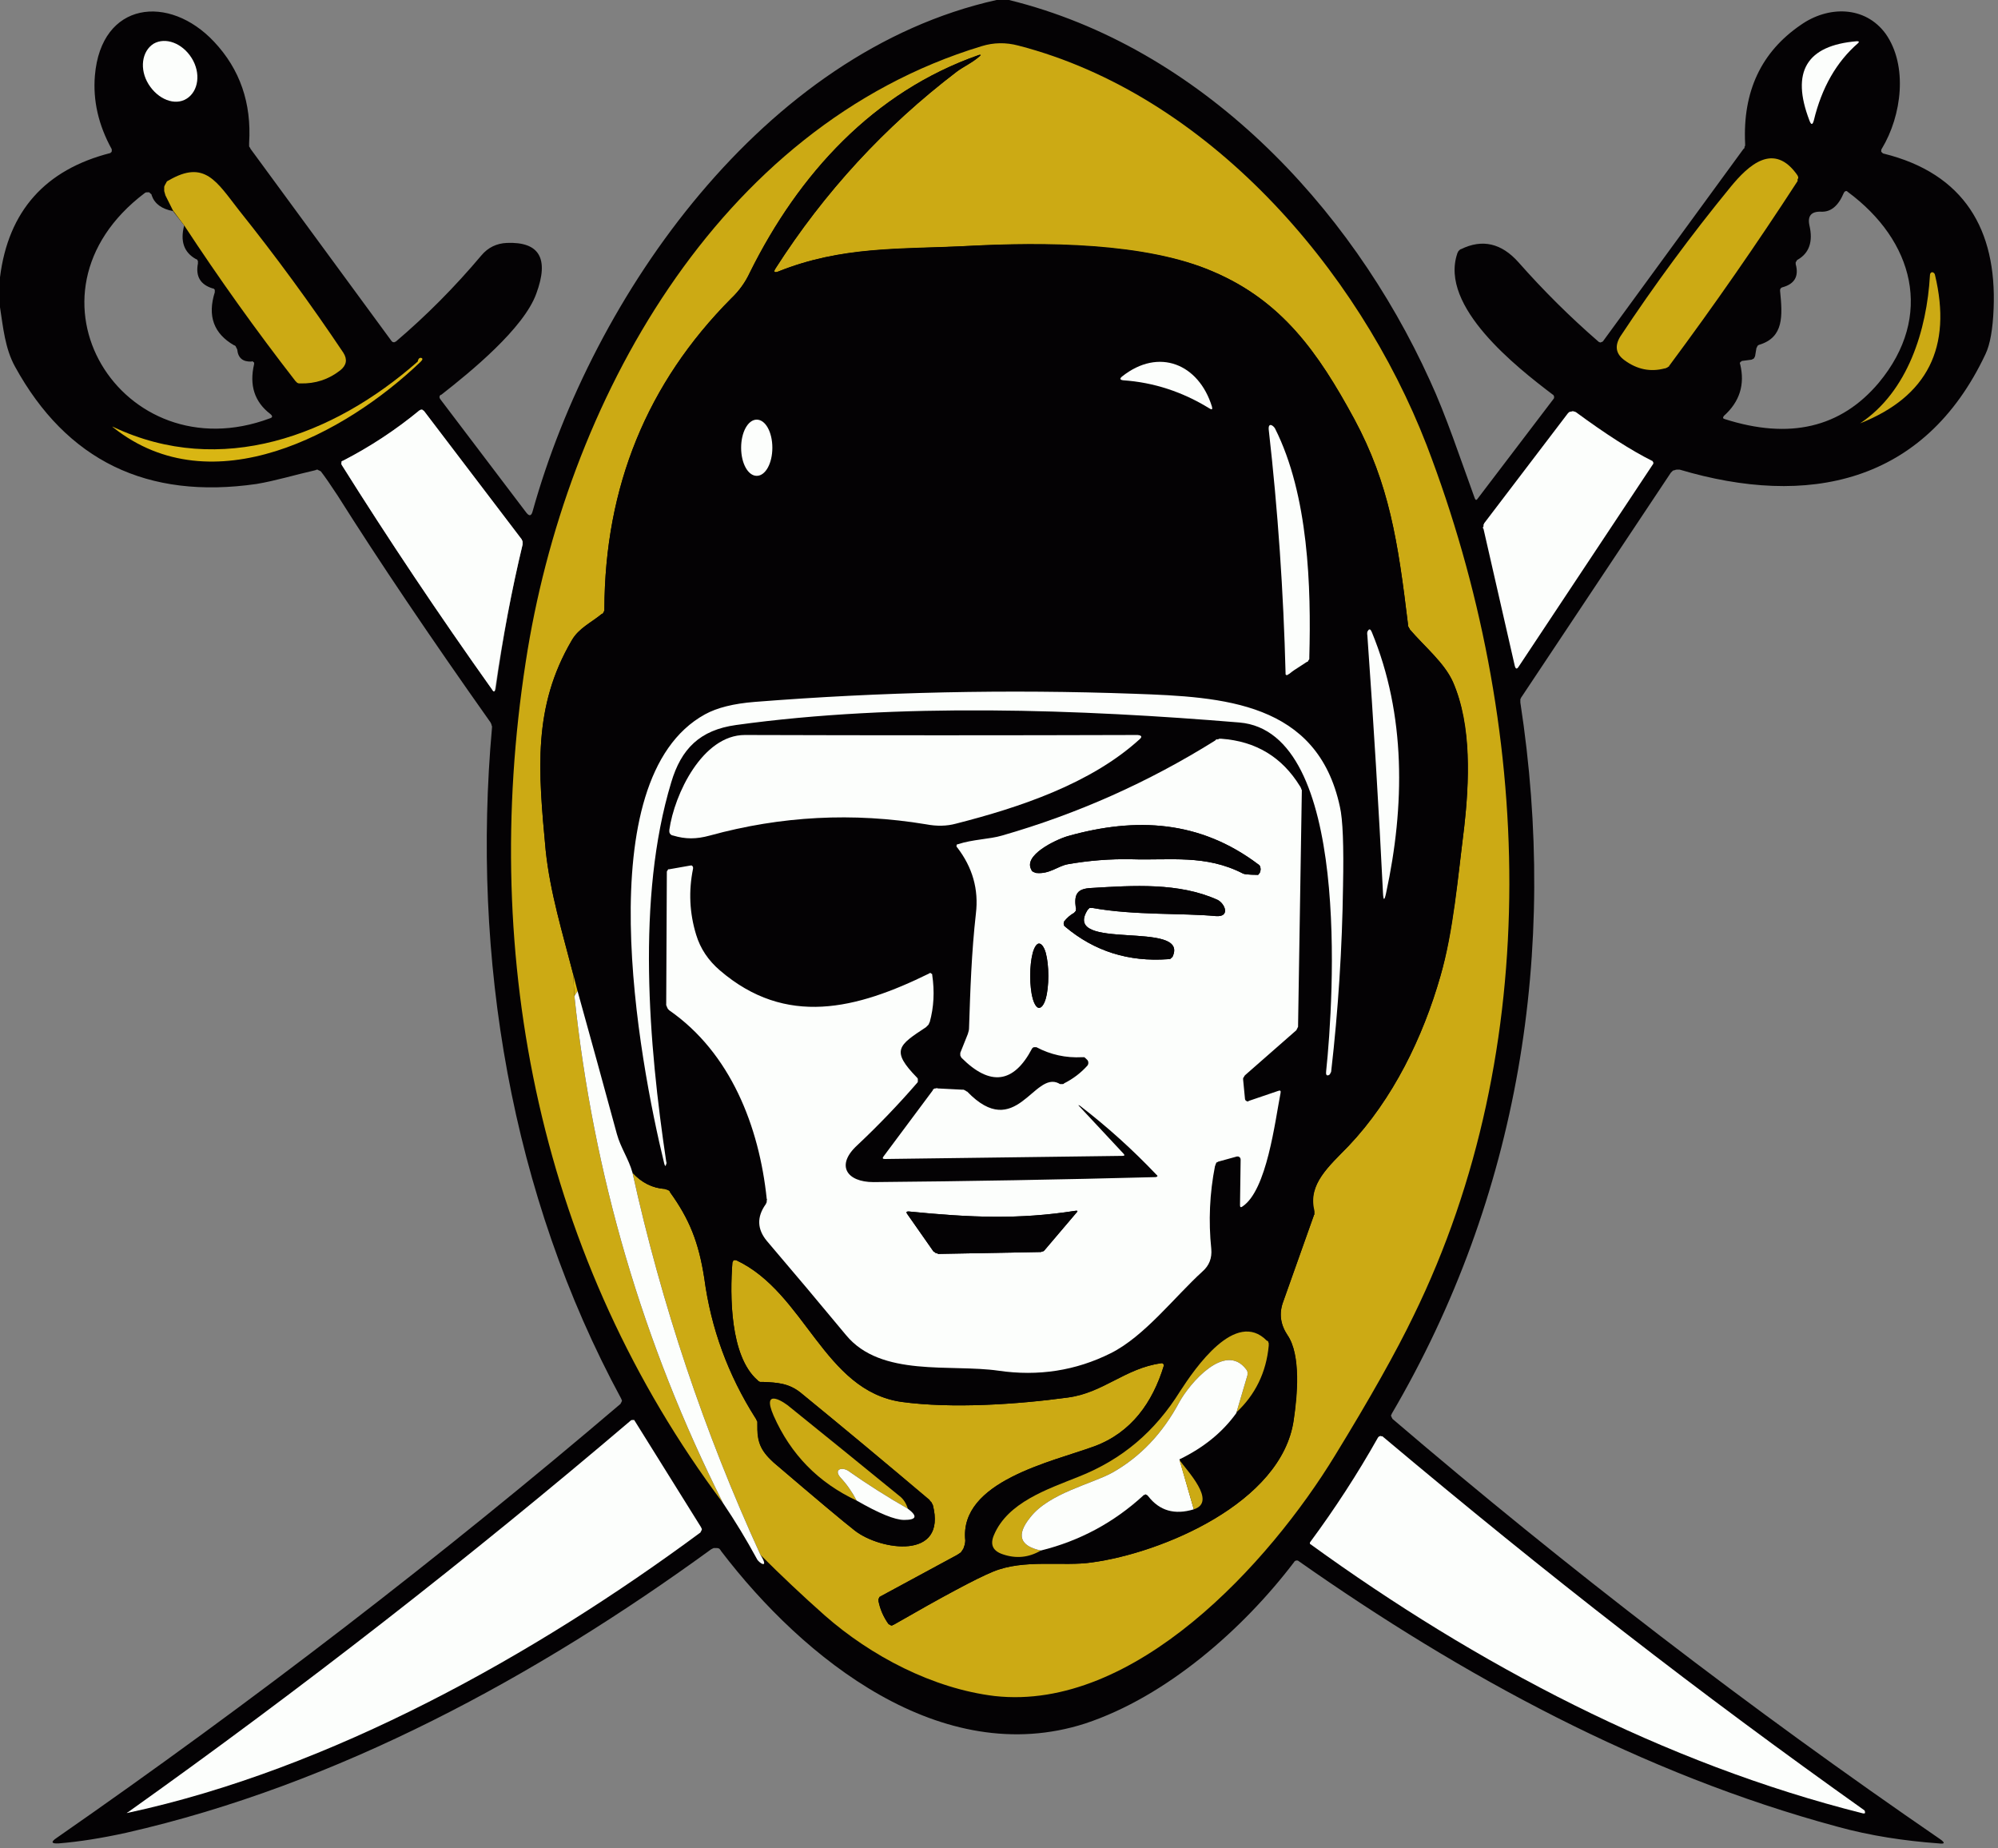
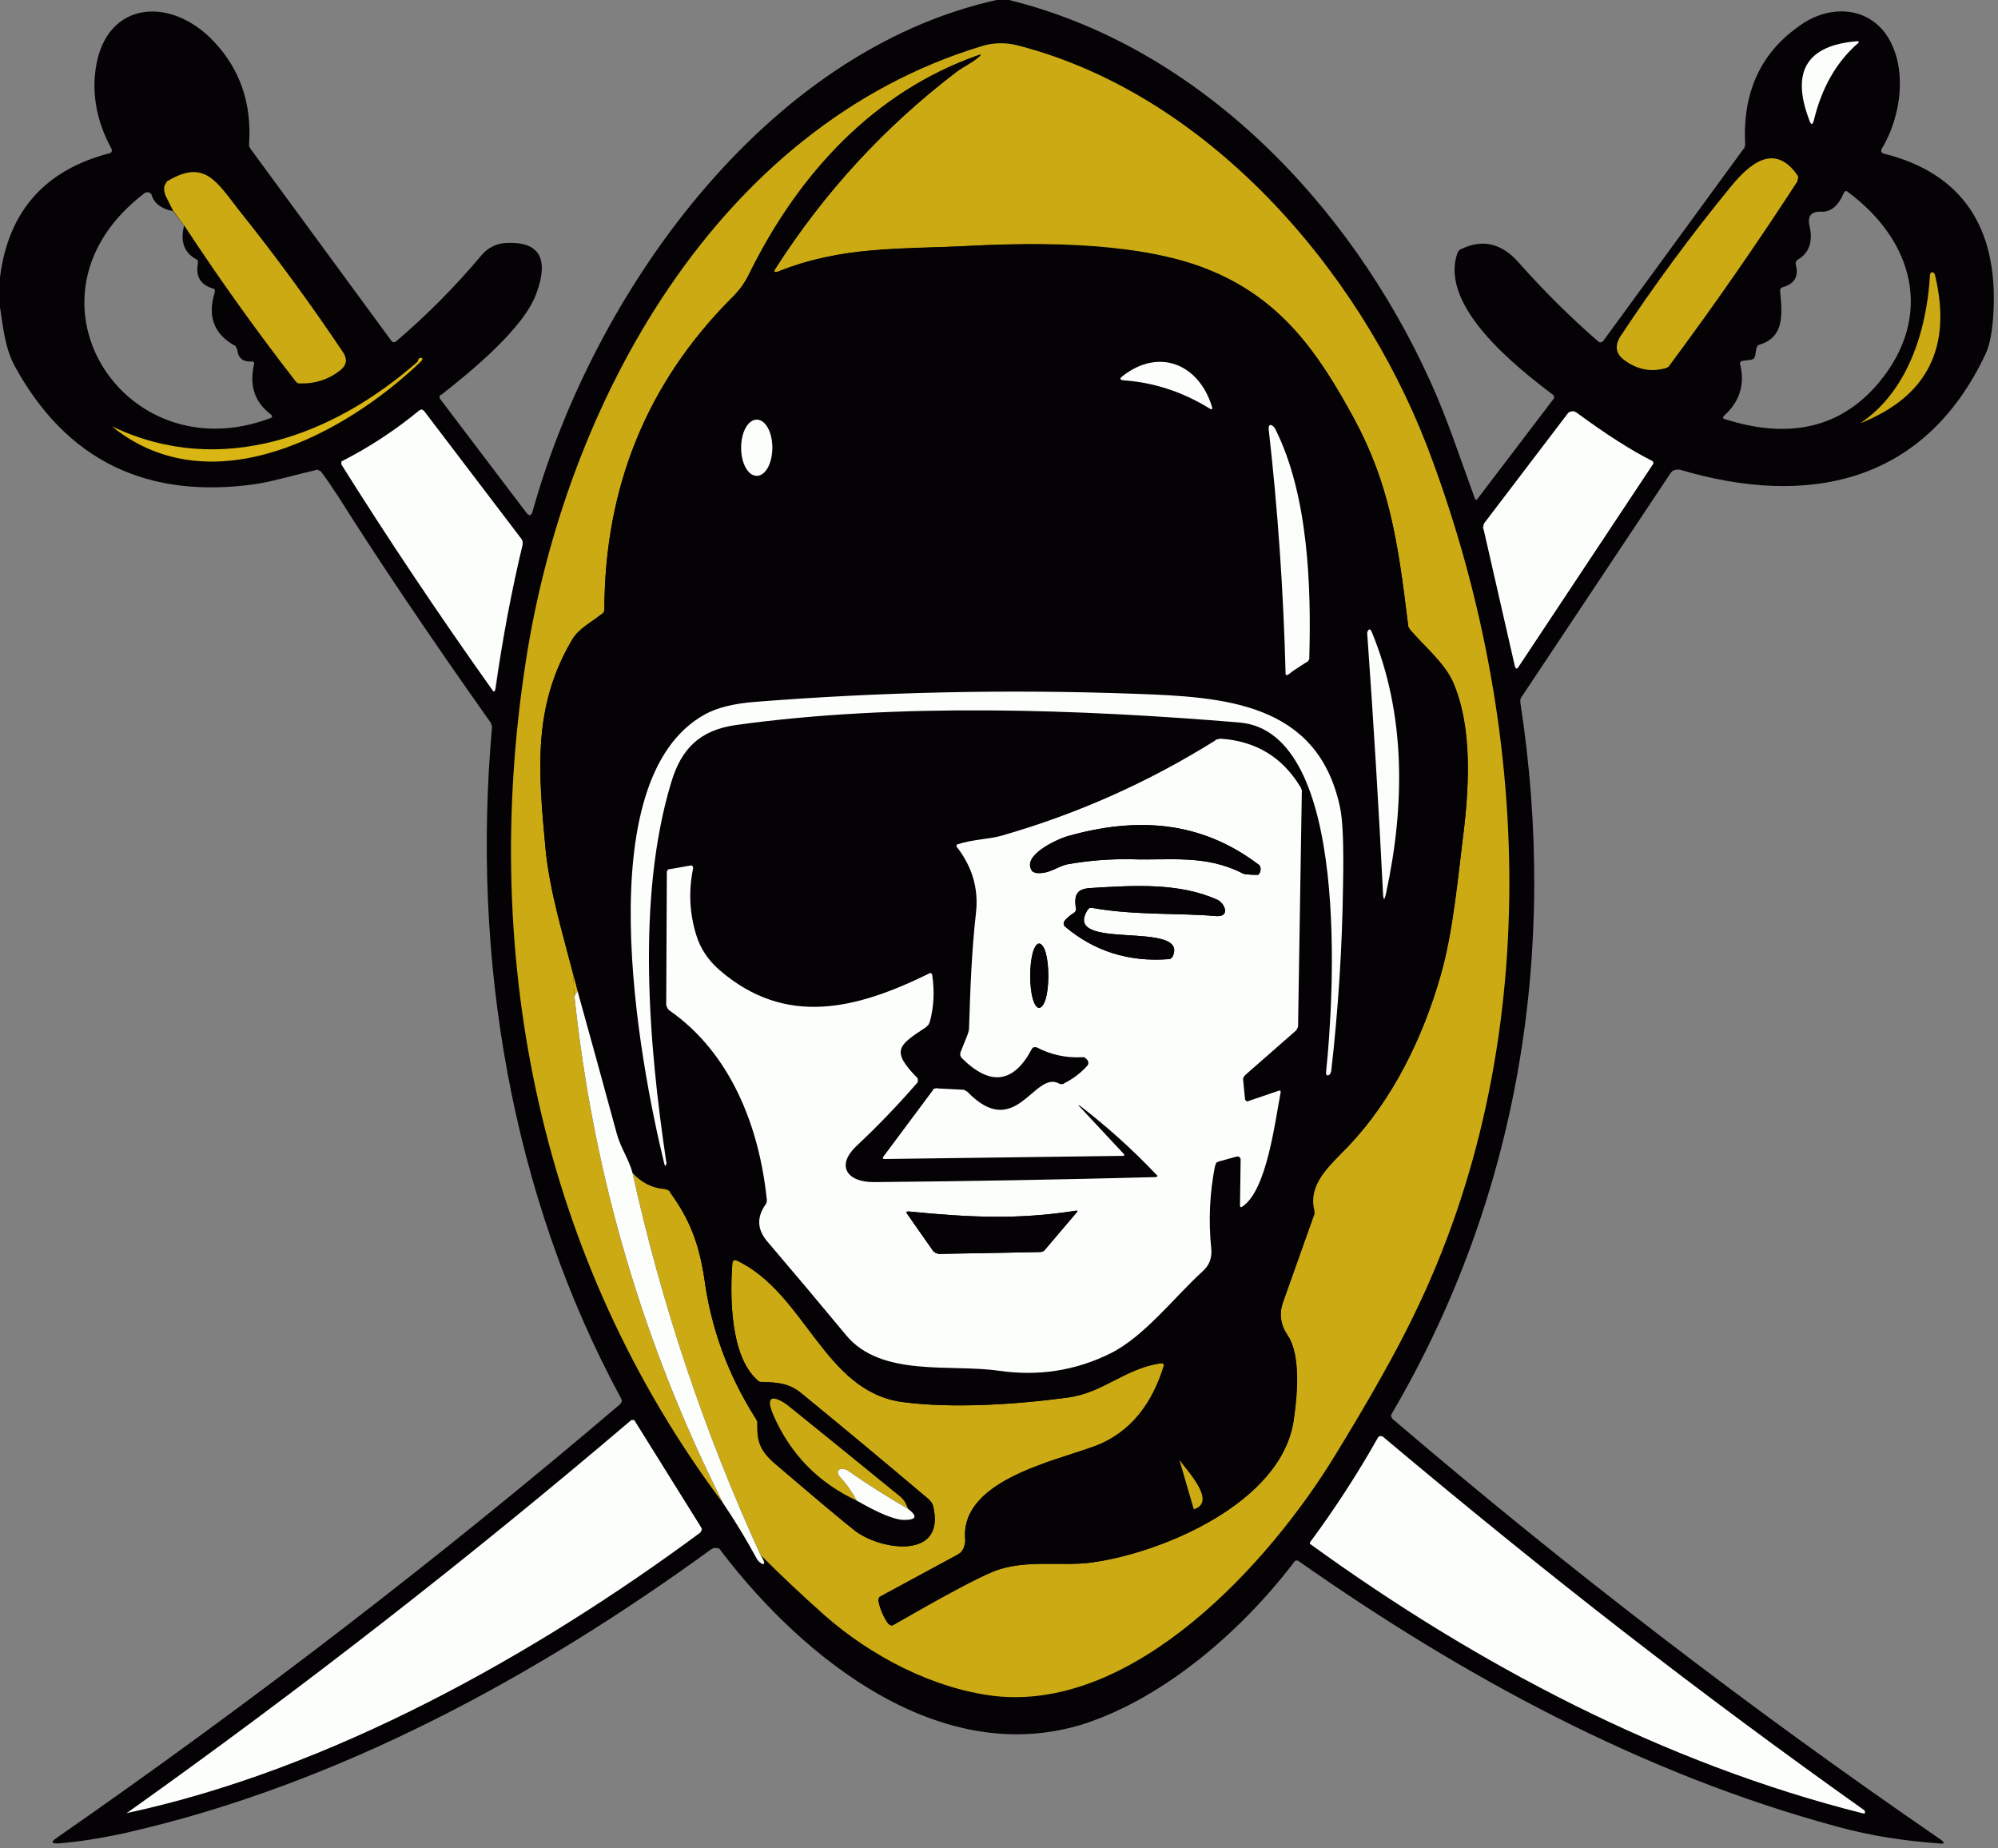
<svg xmlns="http://www.w3.org/2000/svg" version="1.2" viewBox="0 0 320 296" width="320" height="296">
  <rect x="0" y="0" width="320" height="296" fill="#808080" stroke="none" />
  <title>Oakland_Raiders_logo_1960</title>
  <style>
		.s0 { fill: #040204 } 
		.s1 { fill: #fcfefc } 
		.s2 { fill: #ccaa14 } 
		.s3 { fill: #d9b613 } 
	</style>
  <path id="Layer" fill-rule="evenodd" class="s0" d="m159.6 0h2c30.5 7.5 54.6 32.7 67.4 60.9 2.6 5.6 4.9 12.6 7.2 18.9q0.2 0.5 0.5 0l12.1-15.9q0.1-0.1 0.1-0.2 0-0.1 0-0.2 0-0.1-0.1-0.2 0-0.1-0.1-0.1c-5.8-4.4-18.2-14.1-15.3-22.6q0-0.1 0.1-0.2 0-0.1 0.1-0.2 0.1-0.1 0.2-0.2 0.1-0.1 0.2-0.1 5.1-2.5 9.2 2.1 6 6.8 12.8 12.7 0.1 0.1 0.2 0.1 0.1 0.1 0.2 0 0 0 0.1 0 0.1-0.1 0.2-0.1l22.5-30.8q0.1-0.1 0.2-0.2 0-0.1 0-0.2 0.1-0.1 0.1-0.2 0-0.2 0-0.3-0.6-12.5 8.9-19c4.4-3.1 10.3-3.1 13.6 1.4 3.6 5.1 2.6 13.1-0.6 18.4q-0.1 0.1-0.1 0.3 0 0.1 0 0.2 0.1 0.1 0.2 0.2 0.1 0.1 0.2 0.1c12.9 3.2 18.1 12.2 17.6 24.8q-0.2 5-1.3 7.3c-9.8 20.8-28.5 24.6-49 18.5q-0.2 0-0.4 0-0.2 0-0.4 0.1-0.2 0-0.3 0.1-0.2 0.2-0.3 0.3l-23.9 35.9q-0.1 0.1-0.1 0.2-0.1 0.1-0.1 0.2 0 0.1 0 0.2 0 0.2 0 0.3c6.1 39.7-0.2 79.1-20.6 113.9q0 0.1-0.1 0.2 0 0.1 0 0.2 0.1 0.1 0.1 0.2 0.1 0.1 0.1 0.2 42.1 36 87.7 67.3 1.3 0.9-0.2 0.7c-5.4-0.4-10.9-1.2-16.3-2.7-31.1-8.4-60-24.1-86.2-42.5q-0.1-0.1-0.2-0.1-0.1 0-0.2 0-0.1 0-0.2 0.1-0.1 0-0.1 0.1c-8.2 10.8-20.5 21.6-33.5 25.9-23 7.4-45.1-10.3-58.3-27.6q-0.1-0.2-0.3-0.4-0.2-0.1-0.4-0.1-0.3 0-0.5 0-0.2 0.1-0.4 0.2c-27.9 20.3-59.8 37.7-93.7 45.4q-5.9 1.3-10.8 1.7-1.8 0.1-0.3-0.9 47.2-32.8 90.3-69.5 0-0.1 0.1-0.2 0-0.1 0.1-0.2 0-0.1 0-0.2-0.1-0.1-0.1-0.2c-17.7-32.7-24-70.7-20.7-107.5q0-0.1 0-0.2-0.1-0.2-0.1-0.3 0-0.1-0.1-0.2 0-0.1-0.1-0.2-14.5-20.5-24.4-36.2-1.7-2.6-2.7-3.9-0.1-0.1-0.2-0.1-0.1-0.1-0.2-0.1-0.1-0.1-0.2-0.1-0.1 0-0.3 0.1c-3.1 0.7-6.4 1.7-9.4 2.2q-26.3 3.8-38.7-18.8c-1.6-2.9-1.9-6.3-2.4-9.5v-4.8q2-15.9 17.7-19.9 0-0.1 0.1-0.1 0.1-0.1 0.1-0.2 0-0.1 0-0.1 0-0.1 0-0.2-3.2-5.8-2.7-11.8c1-11.9 11.9-13.1 19.1-5.4q6.2 6.6 5.6 16.2 0 0.2 0 0.3 0 0.1 0 0.2 0 0.1 0.1 0.2 0.1 0.1 0.1 0.2l22.6 30.8q0.1 0.1 0.1 0.1 0.1 0.1 0.2 0.1 0.1 0 0.2 0 0.1-0.1 0.2-0.1 7.3-6.2 13.7-13.8 1.6-1.9 4.1-2 7.8-0.3 4.7 8.1c-2 5.6-10.6 12.6-15.2 16.2q-0.1 0-0.2 0.1-0.1 0.1-0.1 0.2 0 0.1 0 0.2 0.1 0.2 0.1 0.2l13.8 18.2q0.7 0.9 1-0.2c9.7-34.8 37.1-73.6 74.3-81.9zm-135.3 31.3q0-0.2-0.2-0.3-0.1-0.1-0.2-0.2-0.2 0-0.4 0-0.2 0-0.3 0.1c-21.6 16.3-3.6 44.9 20 36.1q0.7-0.2 0.1-0.7-3.8-2.9-2.6-8 0-0.1 0-0.2 0-0.1-0.1-0.1-0.1-0.1-0.1-0.1-0.1-0.1-0.2 0-2.1 0.1-2.3-1.9 0-0.1-0.1-0.2 0-0.1-0.1-0.2 0-0.1-0.1-0.2-0.1-0.1-0.2-0.1-4.9-2.8-3.1-8.5 0-0.1 0-0.2 0-0.1 0-0.2-0.1-0.1-0.2-0.2 0 0-0.1 0-3-0.9-2.4-4 0-0.1 0-0.2 0-0.1 0-0.2-0.1-0.1-0.1-0.2-0.1-0.1-0.2-0.1-2.9-1.6-1.9-5.4l-1.8-2.3q-2.7-0.5-3.4-2.5zm256.2 26.3l-1.5 0.2q-0.1 0-0.1 0.1-0.1 0-0.2 0.1 0 0.1 0 0.1-0.1 0.1 0 0.2 1.2 4.9-2.6 8.3-0.3 0.4 0.1 0.5 15.6 5 24.7-5.8c8.9-10.7 5.6-22.8-5-30.6q-0.1-0.1-0.1-0.1-0.1 0-0.2 0-0.1 0.1-0.2 0.1 0 0.1-0.1 0.2-1.3 3.1-3.6 3-2.4-0.1-1.9 2.2 0.9 3.9-1.9 5.5-0.1 0-0.1 0.1-0.1 0.1-0.1 0.2-0.1 0-0.1 0.1 0 0.2 0 0.3 0.8 2.9-2.1 3.7-0.1 0-0.2 0.1-0.1 0-0.1 0.1-0.1 0.1-0.1 0.2 0 0.1 0 0.2c0.4 4 0.6 7.4-3.3 8.6q-0.1 0-0.2 0.1-0.1 0-0.1 0.1-0.1 0.1-0.1 0.2-0.1 0.1-0.1 0.2l-0.2 1.2q0 0.1-0.1 0.2 0 0.1-0.1 0.2-0.1 0.1-0.2 0.1-0.1 0.1-0.2 0.1zm-201.1 52.7q1.7-12.3 4.3-23.1 0-0.1 0-0.2 0-0.1 0-0.2 0-0.2-0.1-0.3 0-0.1-0.1-0.2l-15.6-20.5q-0.1-0.1-0.2-0.1 0-0.1-0.1-0.1-0.1 0-0.2 0-0.1 0.1-0.2 0.1-5.7 4.7-12.3 8.1-0.1 0-0.2 0.1 0 0.1 0 0.2-0.1 0.1 0 0.2 0 0 0 0.1 11.3 18 24.1 36 0.4 0.7 0.6-0.1zm-31.9-49.1q0 0 0.1 0.1-0.1-0.1-0.1-0.1zm0.4 0.2q0.1 0 0.2 0-0.1 0-0.2 0zm0.2 0q3.6 0.1 6.4-2.1-2.8 2.2-6.4 2.1zm6.4-2.1q1.5-1.2 0.5-2.8 1 1.6-0.5 2.8zm0.5-2.8q-7.8-11.8-16.6-22.8 8.8 11 16.6 22.8zm-16.6-22.8c-3.7-4.6-5.6-8.2-11.4-4.8 5.8-3.4 7.7 0.2 11.4 4.8zm-11.4-4.8q-0.3 0.1-0.4 0.4 0.1-0.3 0.4-0.4zm-0.4 0.4q-0.2 0.3-0.3 0.6 0.1-0.3 0.3-0.6zm-0.3 0.6q0 0.4 0 0.7 0-0.3 0-0.7z" />
-   <path id="Layer" class="s1" d="m23.8 13.5c-1.5-2.4-1.1-5.3 0.8-6.5 1.9-1.1 4.6-0.1 6.1 2.3 1.5 2.4 1.1 5.3-0.8 6.5-1.9 1.2-4.6 0.1-6.1-2.3z" />
  <path id="Layer" class="s1" d="m290.5 19.3q-0.3 1.1-0.7 0-4.5-11.7 7.6-12.7 0.5 0 0.2 0.3-5.2 4.5-7.1 12.4z" />
  <path id="Layer" class="s2" d="m121.8 249q-13.5-29.5-20.5-61.2 2.2 2.4 5.2 2.6 0.2 0.1 0.3 0.1 0.1 0 0.2 0.1 0.1 0 0.2 0.1 0.1 0.1 0.1 0.2c3.1 4.3 4.6 8 5.5 13.8q1.6 12 8.2 22.4 0.1 0.1 0.1 0.2 0.1 0.1 0.1 0.2 0.1 0.1 0.1 0.2 0 0.2 0 0.3c0 2.8 0.4 4.2 2.6 6.2q10.3 8.8 13 10.9c4.1 3.2 14.8 4.8 12.5-4.1q-0.1-0.1-0.1-0.2-0.1-0.1-0.1-0.2-0.1-0.1-0.2-0.2-0.1-0.1-0.1-0.2-10.3-8.7-20.7-17.2c-1.9-1.5-3.7-1.6-6-1.7q-0.2 0-0.3 0-0.1 0-0.2 0-0.1-0.1-0.2-0.1-0.1-0.1-0.2-0.2c-4.4-3.8-4.4-13.6-4-18.8q0-0.1 0.1-0.2 0-0.1 0.1-0.2 0.1 0 0.2 0 0.1 0 0.2 0c11.1 5.2 14 20.9 26.5 22.7 8.1 1.1 18.5 0.4 26.6-0.7 5.7-0.7 9.2-4.7 15-5.5q0.1 0 0.2 0 0 0.1 0.1 0.1 0.1 0.1 0.1 0.2 0 0.1 0 0.1c-1.8 5.9-5.2 10.7-11.1 12.9-6.8 2.5-21.7 5.6-20.7 15.1q0 0.3-0.1 0.7-0.1 0.3-0.2 0.6-0.2 0.3-0.4 0.6-0.3 0.2-0.6 0.4l-12.2 6.6q-0.1 0.1-0.2 0.1-0.1 0.1-0.1 0.2-0.1 0.1-0.1 0.2 0 0.2 0 0.3 0.4 2 1.6 3.7 0.1 0 0.2 0.1 0.1 0 0.2 0.1 0.1 0 0.2 0 0.1-0.1 0.2-0.1 12-6.9 15.9-8.5c5-2.1 11.3-0.8 15.9-1.5 11.1-1.5 30.4-9.5 32.3-22.8 0.6-3.8 1.2-10.4-1-13.6q-1.7-2.5-0.7-5.3l4.9-13.8q0-0.1 0.1-0.2 0-0.1 0-0.2 0-0.2 0-0.3 0-0.1 0-0.2c-1-4.2 2.3-7 5.5-10.3 7.1-7.5 11.9-17.4 14.7-27.2 2.1-7.1 2.8-15.9 3.8-23.8 0.8-7.1 1.3-16.3-1.8-23.3-1.4-3.1-4.5-5.6-6.9-8.4q0-0.1-0.1-0.2-0.1-0.1-0.1-0.2-0.1-0.1-0.1-0.2 0-0.1 0-0.2c-1.6-13.3-3-22.5-8.6-32.9-5.8-10.7-11.6-18.9-22.6-23.6-10.7-4.6-27.1-4.7-39.5-4.1-10.8 0.6-20 0-30.2 4.1q-0.9 0.3-0.4-0.5 11.7-18.3 29-31.5c1.1-0.8 2.6-1.5 3.7-2.5q0.4-0.3-0.1-0.2c-16.9 5.9-28.9 19.1-36.7 34.9q-1.1 2.3-3 4.1-20.2 20.4-20.3 49.7 0 0.2 0 0.3-0.1 0.1-0.1 0.2-0.1 0.1-0.1 0.2-0.1 0.1-0.2 0.1c-1.7 1.4-3.7 2.3-4.8 4.2-6.3 10.7-5.4 20.9-4.2 33.7 0.7 6.7 2.7 13.2 4.4 19.8l0.2 3.5q4.5 42.8 23.8 81.2c-29.1-38.8-39-86.9-31.6-134.7 6.3-41.2 30.5-85.7 73-98.6q2.9-0.9 5.9-0.1c30.2 7.8 54.4 35.6 65.4 64 17.1 44.6 18.9 96.5-2.1 139.4q-4.2 8.7-12.6 22.4c-10.5 17.2-32.1 41-54.5 38.5-9.9-1.2-19.8-6.4-27.2-12.9q-5.3-4.7-10.3-9.7z" />
  <path id="Layer" fill-rule="evenodd" class="s0" d="m101.3 187.8c-0.6-2.3-1.9-4-2.5-6.2q-3.1-11.4-6.3-22.9l-0.7-2.7c-1.7-6.6-3.7-13.1-4.4-19.8-1.2-12.8-2.1-23 4.2-33.7 1.1-1.9 3.1-2.8 4.8-4.2q0.1 0 0.2-0.1 0-0.1 0.1-0.2 0-0.1 0.1-0.2 0-0.1 0-0.3 0.1-29.4 20.3-49.7 1.9-1.8 3-4.2c7.8-15.7 19.8-28.9 36.7-34.8q0.4-0.1 0.1 0.2c-1.1 1-2.7 1.7-3.7 2.5q-17.3 13.2-29 31.5-0.5 0.8 0.4 0.5c10.2-4.1 19.4-3.6 30.2-4.1 12.4-0.7 28.8-0.6 39.5 4.1 11 4.7 16.8 12.9 22.6 23.6 5.6 10.4 7 19.6 8.6 32.8q0 0.2 0 0.3 0 0.1 0.1 0.2 0 0.1 0.1 0.2 0.1 0.1 0.1 0.2c2.4 2.8 5.5 5.3 6.9 8.4 3 7 2.6 16.2 1.8 23.3-1 7.9-1.8 16.7-3.8 23.8-2.8 9.8-7.6 19.7-14.7 27.2-3.2 3.3-6.5 6.1-5.6 10.3q0.1 0.1 0.1 0.2 0 0.1 0 0.3 0 0.1 0 0.2-0.1 0.1-0.1 0.2l-4.9 13.8q-1 2.7 0.7 5.3c2.2 3.2 1.5 9.7 1 13.6-1.9 13.3-21.2 21.3-32.3 22.8-4.6 0.7-10.9-0.6-15.9 1.5q-3.9 1.6-15.9 8.5-0.1 0-0.2 0.1-0.1 0-0.2 0-0.1-0.1-0.2-0.1-0.1-0.1-0.2-0.2-1.2-1.6-1.6-3.6 0-0.1 0-0.3 0-0.1 0.1-0.2 0-0.1 0.1-0.2 0.1 0 0.2-0.1l12.2-6.6q0.3-0.2 0.6-0.4 0.2-0.3 0.4-0.6 0.1-0.3 0.2-0.6 0.1-0.4 0.1-0.7c-1-9.5 13.9-12.6 20.7-15.1 5.9-2.2 9.3-7 11.1-12.9q0 0 0-0.1 0-0.1-0.1-0.2-0.1 0-0.1-0.1-0.1 0-0.2 0c-5.8 0.8-9.3 4.7-15 5.5-8.1 1.1-18.5 1.8-26.6 0.7-12.5-1.8-15.4-17.5-26.5-22.7q-0.1 0-0.2 0-0.1 0-0.2 0-0.1 0.1-0.1 0.2-0.1 0.1-0.1 0.2c-0.4 5.2-0.4 14.9 4 18.8q0.1 0.1 0.2 0.2 0.1 0 0.2 0.1 0.1 0 0.2 0 0.1 0 0.3 0c2.3 0.1 4.1 0.2 6 1.7q10.4 8.5 20.6 17.2 0.1 0.1 0.2 0.2 0.1 0.1 0.2 0.2 0 0.1 0.1 0.2 0 0.1 0.1 0.2c2.3 8.9-8.4 7.3-12.5 4.1q-2.7-2.1-13-10.9c-2.2-2-2.7-3.4-2.6-6.2q0-0.1 0-0.3 0-0.1-0.1-0.2 0-0.1-0.1-0.2 0-0.1-0.1-0.2-6.6-10.4-8.2-22.4c-0.9-5.8-2.4-9.5-5.5-13.8q0-0.1-0.1-0.2-0.1-0.1-0.2-0.1-0.1-0.1-0.2-0.1-0.1 0-0.3-0.1-3-0.2-5.2-2.6zm92.8-122.7c-2.1-6.8-8.5-9.5-14.4-4.8q-0.6 0.5 0.2 0.6 7.3 0.5 13.8 4.5 0.6 0.4 0.4-0.3zm-72.9 11.1q0.5 0 1-0.4 0.4-0.3 0.8-0.9 0.3-0.7 0.5-1.5 0.2-0.8 0.2-1.7 0-0.9-0.1-1.7-0.2-0.9-0.6-1.5-0.3-0.6-0.8-1-0.5-0.3-1-0.3-0.5 0-0.9 0.3-0.5 0.4-0.9 1-0.3 0.6-0.5 1.4-0.2 0.9-0.2 1.8 0 0.9 0.2 1.7 0.2 0.8 0.5 1.5 0.4 0.6 0.8 0.9 0.5 0.4 1 0.4zm86.1 31.1l2-1.3q0.1 0 0.2-0.1 0-0.1 0.1-0.2 0.1-0.1 0.1-0.2 0-0.2 0-0.3c0.3-11.1-0.1-25.9-5.5-36.6-0.3-0.5-1.1-1-1 0.2q2.2 19.4 2.7 39.1 0 0 0 0.1 0 0 0.1 0.1 0 0 0.1 0 0 0 0.1 0 0.1-0.1 0.3-0.2 0.5-0.4 0.8-0.6zm14.7 35.7c3-13.9 3.2-28.5-2.3-41.8q-0.3-0.7-0.6-0.2-0.2 0.2-0.1 0.8 1.5 21 2.5 41.2 0.1 1.9 0.5 0zm-7.4-13.8c-3.6-16.8-18.7-17.6-32.9-18.1q-30.4-1.1-60.8 1.3-5.1 0.4-8 2c-18.9 10.4-10.6 55.2-6.5 72q0.2 0.6 0.3 0 0.1-0.1 0-0.4c-2.8-18.7-4.8-42.2 0.8-60.7 1.6-5.4 4.6-8.4 10.4-9.2 26-3.6 55.3-2.5 80.6-0.4 17.9 1.5 15.1 44.4 13.9 55.8q-0.1 0.8 0.3 0.7 0.1 0 0.2-0.1 0.1 0 0.1-0.1 0.1-0.1 0.1-0.2 0.1-0.1 0.1-0.2 1.7-14.9 1.9-29.7 0.2-9.7-0.5-12.7zm-106.8 4.6c2 0.6 3.7 0.6 5.9 0q17.1-4.7 34.6-1.8 2.6 0.5 4.8-0.1c10.2-2.6 21.6-6.4 29.4-13.5q0.7-0.7-0.3-0.7-31.3 0.1-62.9 0c-6.8 0-11.3 9.5-12.1 15.2q0 0.1 0 0.3 0 0.1 0.1 0.3 0.1 0.1 0.2 0.2 0.2 0.1 0.3 0.1zm65.2 43.3q6.5 5 12.2 11 0.4 0.3-0.1 0.4-22.6 0.6-45.2 0.8c-4.3 0-6.1-2.7-2.5-6q5-4.7 9.5-10 0.1 0 0.1-0.1 0-0.1 0-0.2 0-0.1 0-0.2 0-0.1-0.1-0.2c-4.3-4.5-3-5.2 1.4-8.1q0.1-0.1 0.2-0.2 0.1-0.1 0.2-0.2 0 0 0.1-0.2 0-0.1 0.1-0.2 1-3.6 0.4-7.6 0 0 0-0.1-0.1-0.1-0.2-0.1 0-0.1-0.1-0.1-0.1 0-0.2 0.1c-11.6 5.7-22.9 8.6-33.5-0.5q-2.8-2.4-3.8-5.7-1.6-5.2-0.5-10.7 0 0 0-0.1 0-0.1-0.1-0.2-0.1-0.1-0.1-0.1-0.1 0-0.2 0l-3.4 0.6q-0.1 0-0.2 0 0 0.1-0.1 0.2-0.1 0.1-0.1 0.2 0 0.1 0 0.2v21.2q0 0.1 0 0.2 0 0.1 0.1 0.2 0 0.1 0.1 0.2 0.1 0.1 0.2 0.2c9.8 6.8 14.4 18.6 15.6 30.2q0.1 0.1 0 0.2 0 0.1 0 0.2 0 0.2-0.1 0.3 0 0.1-0.1 0.2-2.1 3 0.2 5.7 6.4 7.6 12.7 15.2c5.6 6.8 16.8 4.6 24.4 5.7q9.6 1.4 18.1-2.8c5.3-2.7 10.1-9 14.6-13.1q1.6-1.4 1.4-3.6-0.7-6.7 0.6-13.3 0.1-0.1 0.1-0.3 0.1-0.1 0.1-0.2 0.1-0.1 0.2-0.1 0.1-0.1 0.2-0.1l2.9-0.8q0.1 0 0.2 0 0.1 0 0.2 0.1 0.1 0 0.1 0.1 0.1 0.1 0.1 0.3l-0.1 7.3q0 0.5 0.4 0.2c3.9-2.6 5.2-13.6 6.1-18.2q0.1-0.5-0.4-0.3l-4.7 1.6q-0.1 0.1-0.2 0.1-0.1-0.1-0.2-0.1-0.1 0-0.1-0.1-0.1-0.1-0.1-0.2l-0.3-3.1q0-0.1 0-0.2 0-0.1 0.1-0.2 0.1-0.1 0.1-0.2 0.1-0.1 0.2-0.2l8.1-7.1q0.1-0.1 0.1-0.2 0.1-0.1 0.1-0.2 0.1-0.1 0.1-0.2 0-0.1 0-0.2l0.6-37.4q0-0.1 0-0.3-0.1-0.1-0.1-0.2 0-0.1-0.1-0.2 0-0.1-0.1-0.2-4.3-7-12.6-7.6-0.2 0-0.3 0-0.1 0-0.2 0.1-0.1 0-0.3 0-0.1 0.1-0.2 0.2-16 10-34.1 15.2c-2 0.6-4.7 0.6-7 1.3q-0.1 0.1-0.2 0.1-0.1 0.1-0.1 0.2 0 0.1 0 0.2 0 0 0.1 0.1 3.7 4.8 3 10.6c-0.7 6.2-0.9 12.2-1.1 18.4q0 0.3-0.2 0.9l-1.2 3q0 0 0 0.2 0 0.1 0 0.2 0 0.1 0.1 0.2 0 0.1 0.1 0.2 6.9 6.9 11.3-1.5 0 0 0.1-0.1 0.1-0.1 0.2-0.1 0.1 0 0.2 0 0.1 0 0.2 0 3.4 1.8 7.3 1.6 0.1 0 0.2 0 0.1 0 0.2 0 0 0.1 0.1 0.1 0.1 0.1 0.1 0.1l0.3 0.3q0 0.1 0.1 0.2 0 0.1 0 0.2 0 0.1 0 0.2-0.1 0.1-0.1 0.2-1.6 1.8-3.8 2.9 0 0.1-0.2 0.1-0.1 0-0.2 0-0.1 0-0.2 0-0.1 0-0.2-0.1c-4-2.1-6.9 9.4-14.7 1.3q-0.1 0-0.2-0.1-0.1-0.1-0.2-0.1-0.1-0.1-0.2-0.1-0.1 0-0.2 0l-3.9-0.3q-0.2 0-0.3 0.1-0.1 0-0.2 0-0.1 0.1-0.2 0.1-0.1 0.1-0.1 0.2l-7.9 10.6q-0.3 0.4 0.2 0.4l38.1-0.5q0.5 0 0.1-0.4l-7-7.5q-0.4-0.5 0.1-0.1zm-6.2 71.2q9.2-2.3 16.3-8.8 0-0.1 0.2-0.1 0.1-0.1 0.2-0.1 0.1 0.1 0.2 0.1 0.1 0.1 0.2 0.2 2.7 3.5 7.4 2.1c3.7-1.2-1.3-6.3-2.4-8q5.8-2.8 9.1-7.5 4.6-4.3 5.2-10.7 0-0.1 0-0.2 0-0.1 0-0.2-0.1-0.2-0.1-0.3-0.1-0.1-0.2-0.1c-5-5.1-11.5 4.4-13.9 8.1-4 6.4-9.1 10.9-16.2 13.7-5.1 2-11.4 4.1-13.6 9.3q-1 2.3 1.4 3.1 3.2 1.1 6.2-0.6zm-29.6-8q5.4 3.1 7.6 3.1 3 0 0.6-1.8-0.4-1.3-1.3-2-8.7-7.1-17.5-14.2c-1-0.9-4.7-3.3-2.7 1.3q4.1 9.3 13.3 13.6z" />
  <path id="Layer" class="s2" d="m277.2 29.9c2.8-3.4 6.9-7.3 10.7-1.8q0 0.1 0.1 0.2 0 0.1 0 0.2 0 0.1-0.1 0.2 0 0.2 0 0.3-9.8 15.1-20.5 29.5-0.1 0.1-0.1 0.2-0.1 0-0.2 0.1-0.1 0.1-0.2 0.1-0.1 0.1-0.3 0.1-3.4 0.9-6.4-1.3-2.1-1.5-0.7-3.8 8.2-12.4 17.7-24z" />
  <path id="Layer" class="s2" d="m29.5 36.1l-1.8-2.4-1.2-2.4q-0.1-0.3-0.2-0.7 0-0.3 0-0.7 0.1-0.3 0.3-0.6 0.1-0.3 0.4-0.4c5.8-3.4 7.7 0.2 11.3 4.8q8.8 11 16.7 22.8 1 1.6-0.5 2.8-2.8 2.2-6.4 2.1-0.1 0-0.2 0-0.1 0-0.3-0.1-0.1-0.1-0.1-0.1-0.1-0.1-0.2-0.2-9.4-12.1-17.8-24.9z" />
  <path id="Layer" class="s2" d="m297.9 67.8c7.7-5.1 10.7-15 11.2-23.7q0-0.4 0.3-0.5 0 0 0.1 0 0.1 0 0.2 0.1 0.1 0 0.1 0.1 0.1 0.1 0.1 0.2 4.2 17.4-12 23.8-0.4 0.2 0 0z" />
  <path id="Layer" class="s3" d="m66.9 57.9q0.1-0.6 0.5-0.6 0.5 0.1 0 0.6c-12.1 11.6-33.4 23.1-49.2 10.6q-0.4-0.3 0-0.1c17.2 8.1 35.2 1.4 48.7-10.5z" />
  <path id="Layer" class="s1" d="m179.7 60.3c5.9-4.7 12.3-2 14.4 4.8q0.2 0.7-0.4 0.3-6.5-4-13.8-4.5-0.8-0.1-0.2-0.6z" />
  <path id="Layer" class="s1" d="m79.3 110.3q-0.1 0.8-0.5 0.1-12.8-18-24.1-36 0-0.1 0-0.1-0.1-0.1 0-0.2 0-0.1 0-0.2 0.1-0.1 0.2-0.1 6.6-3.4 12.3-8.1 0.1 0 0.2-0.1 0.1 0 0.2 0 0.1 0 0.1 0.1 0.1 0 0.2 0.1l15.6 20.5q0.1 0.1 0.1 0.2 0.1 0.1 0.1 0.3 0 0.1 0 0.2 0 0.1 0 0.2-2.6 10.8-4.4 23.1z" />
  <path id="Layer" class="s1" d="m252.4 66q7.2 5.3 12.2 7.8 0.1 0 0.1 0.1 0.1 0.1 0.1 0.2 0 0.1 0 0.1 0 0.1-0.1 0.2l-21.5 32.4q-0.4 0.6-0.6-0.2l-5-21.9q-0.1-0.1-0.1-0.2 0-0.1 0.1-0.2 0-0.2 0-0.3 0.1-0.1 0.1-0.2l13.4-17.6q0.1-0.1 0.2-0.2 0.2-0.1 0.4-0.1 0.2-0.1 0.4 0 0.1 0 0.3 0.1z" />
  <path id="Layer" class="s1" d="m118.7 71.7c0-2.5 1.1-4.5 2.5-4.5 1.4 0 2.5 2 2.5 4.5 0 2.5-1.1 4.5-2.5 4.5-1.4 0-2.5-2-2.5-4.5z" />
  <path id="Layer" class="s1" d="m206.5 107.9q-0.2 0.1-0.3 0.2-0.1 0-0.1 0-0.1 0-0.1 0-0.1-0.1-0.1-0.1 0-0.1 0-0.1-0.5-19.7-2.7-39.1c-0.1-1.2 0.7-0.7 1-0.2 5.4 10.7 5.8 25.5 5.5 36.6q0 0.1 0 0.3 0 0.1-0.1 0.2-0.1 0.1-0.1 0.2-0.1 0.1-0.2 0.1l-2 1.3q-0.3 0.2-0.8 0.6z" />
  <path id="Layer" class="s1" d="m222 143q-0.4 1.9-0.5 0-1-20.2-2.5-41.2-0.1-0.6 0.1-0.8 0.3-0.5 0.6 0.2c5.5 13.3 5.3 27.9 2.3 41.8z" />
  <path id="Layer" class="s1" d="m181.7 111.1c14.2 0.5 29.3 1.3 32.9 18.1q0.7 3 0.5 12.7-0.2 14.9-1.9 29.7 0 0.1-0.1 0.2 0 0.1-0.1 0.2 0 0.1-0.1 0.1-0.1 0.1-0.2 0.1-0.4 0.1-0.3-0.7c1.2-11.4 4-54.3-13.9-55.8-25.3-2.1-54.6-3.2-80.6 0.4-5.8 0.8-8.8 3.8-10.4 9.2-5.6 18.5-3.6 42-0.8 60.7q0.1 0.3 0 0.4-0.1 0.6-0.3 0c-4.1-16.8-12.4-61.6 6.5-72q2.9-1.6 8-2 30.4-2.4 60.8-1.3z" />
-   <path id="Layer" class="s1" d="m107.8 133.8q-0.1 0-0.3-0.1-0.1-0.1-0.2-0.2-0.1-0.2-0.1-0.3 0-0.2 0-0.3c0.8-5.7 5.3-15.2 12.1-15.2q31.6 0.1 62.9 0 1 0.1 0.3 0.7c-7.8 7.1-19.2 10.9-29.4 13.5q-2.2 0.6-4.8 0.1-17.5-2.9-34.6 1.8c-2.2 0.6-3.9 0.6-5.9 0z" />
  <path id="Layer" fill-rule="evenodd" class="s1" d="m172.9 177.2l7 7.5q0.4 0.4-0.1 0.4l-38.1 0.5q-0.5 0-0.2-0.4l7.9-10.6q0-0.1 0.1-0.2 0.1 0 0.2-0.1 0.1 0 0.2 0 0.1-0.1 0.3 0l3.9 0.2q0.1 0 0.2 0 0.1 0 0.2 0.1 0.1 0 0.2 0.1 0.1 0.1 0.2 0.1c7.8 8.1 10.7-3.4 14.7-1.3q0.1 0.1 0.2 0.1 0.1 0 0.2 0 0.1 0 0.2 0 0.2 0 0.2-0.1 2.2-1.1 3.8-2.9 0-0.1 0.1-0.2 0-0.1 0-0.2 0-0.1 0-0.2-0.1-0.1-0.1-0.2l-0.3-0.3q0 0-0.1-0.1-0.1 0-0.1-0.1-0.1 0-0.2 0-0.1 0-0.2 0-3.9 0.2-7.3-1.6-0.1 0-0.2 0-0.1 0-0.2 0-0.1 0-0.2 0.1-0.1 0.1-0.1 0.1-4.4 8.4-11.3 1.5-0.1-0.1-0.1-0.2-0.1-0.1-0.1-0.2 0-0.1 0-0.2 0-0.2 0-0.2l1.2-3q0.2-0.6 0.2-0.9c0.2-6.2 0.4-12.2 1.1-18.4q0.7-5.8-3-10.6-0.1-0.1-0.1-0.1 0-0.1 0-0.2 0-0.1 0.1-0.2 0.1 0 0.1 0c2.4-0.8 5.1-0.8 7.1-1.4q18.1-5.2 34.1-15.2 0.1-0.1 0.2-0.2 0.2 0 0.3 0 0.1-0.1 0.2-0.1 0.1 0 0.3 0 8.3 0.6 12.6 7.6 0.1 0.1 0.1 0.2 0.1 0.1 0.1 0.2 0 0.1 0.1 0.2 0 0.2 0 0.3l-0.6 37.4q0 0.1 0 0.2 0 0.1-0.1 0.2 0 0.1-0.1 0.2 0 0.1-0.1 0.2l-8.1 7.1q-0.1 0.1-0.2 0.2 0 0.1-0.1 0.2-0.1 0.1-0.1 0.2 0 0.1 0 0.2l0.3 3.1q0 0.1 0.1 0.2 0 0.1 0.1 0.1 0.1 0 0.2 0.1 0.1 0 0.2-0.1l4.7-1.6q0.5-0.2 0.4 0.3c-0.9 4.6-2.2 15.6-6.1 18.2q-0.4 0.3-0.4-0.2l0.1-7.3q0-0.2-0.1-0.3 0-0.1-0.1-0.1-0.1-0.1-0.2-0.1-0.1 0-0.2 0l-2.9 0.8q-0.1 0-0.2 0.1-0.1 0-0.2 0.1 0 0.1-0.1 0.2 0 0.2-0.1 0.3-1.3 6.6-0.6 13.3 0.2 2.2-1.4 3.6c-4.5 4.1-9.3 10.4-14.7 13.1q-8.4 4.2-18 2.8c-7.6-1.1-18.8 1.1-24.4-5.7q-6.3-7.6-12.7-15.1-2.3-2.8-0.2-5.8 0.1-0.1 0.1-0.2 0.1-0.1 0.1-0.3 0-0.1 0-0.2 0.1-0.1 0-0.2c-1.2-11.6-5.8-23.4-15.6-30.2q-0.1-0.1-0.2-0.2-0.1-0.1-0.1-0.2-0.1-0.1-0.1-0.2 0-0.1-0.1-0.2l0.1-21.2q0-0.1 0-0.2 0-0.1 0.1-0.2 0.1-0.1 0.1-0.2 0.1 0 0.2 0l3.4-0.6q0.1 0 0.2 0 0 0 0.1 0.1 0.1 0.1 0.1 0.2 0 0.1 0 0.2-1.1 5.4 0.5 10.6 1 3.3 3.8 5.7c10.6 9.1 21.9 6.2 33.5 0.5q0.1-0.1 0.2-0.1 0.1 0 0.1 0.1 0.1 0 0.2 0.1 0 0.1 0 0.1 0.6 4-0.4 7.6-0.1 0.1-0.1 0.2-0.1 0.2-0.1 0.2-0.1 0.1-0.2 0.2-0.1 0.1-0.2 0.2c-4.4 2.9-5.7 3.7-1.4 8.1q0.1 0.1 0.1 0.2 0 0.1 0 0.2 0 0.1 0 0.2 0 0.1-0.1 0.2-4.5 5.2-9.6 10c-3.5 3.2-1.7 5.9 2.6 5.9q22.6-0.2 45.2-0.8 0.5-0.1 0.1-0.4-5.7-6-12.2-11-0.5-0.3-0.1 0.1zm28.6-38.8c-9.3-7-19.5-7.6-30.5-4.5-2 0.6-7.2 3.1-5.8 5.4q0 0.1 0.1 0.2 0.1 0.1 0.2 0.1 0.1 0.1 0.2 0.1 0.1 0.1 0.3 0.1c2.1 0.2 3.4-1.1 5-1.4q5.1-0.9 10.2-0.8c6.2 0.2 11.9-0.8 17.9 2.3 0.4 0.2 2.4 0.2 2.4 0.2q0.2-0.2 0.3-0.4 0.1-0.3 0.1-0.5 0-0.2-0.1-0.5-0.1-0.2-0.3-0.3zm-29.5 7.8q-0.9 0.5-1.6 1.4 0 0.1 0 0.2-0.1 0.1 0 0.2 0 0.1 0 0.2 0.1 0.1 0.2 0.2 7 5.9 16.5 5.2 0.1 0 0.2 0 0.1 0 0.2-0.1 0.1-0.1 0.2-0.2 0.1 0 0.1-0.1c2.8-6-17.9-0.7-13.6-7.5q0.1-0.1 0.2-0.2 0 0 0.1-0.1 0.1 0 0.3 0 0.1 0 0.2 0c6.6 1.2 14.5 0.8 19.7 1.3 2.4 0.2 1.5-2 0.3-2.6-6.2-2.8-13.5-2.3-20.2-1.9-2.3 0.1-2.8 1-2.5 3.2q0.1 0.1 0 0.3 0 0.1 0 0.2-0.1 0-0.1 0.1-0.1 0.1-0.2 0.2zm-5.6 15.2q0.3 0 0.6-0.4 0.3-0.4 0.5-1.1 0.2-0.7 0.3-1.7 0.1-0.9 0.1-1.9 0-1.1-0.1-2-0.1-0.9-0.3-1.7-0.2-0.7-0.5-1.1-0.3-0.4-0.6-0.4-0.2 0-0.5 0.4-0.3 0.4-0.5 1.1-0.2 0.8-0.3 1.7-0.1 0.9-0.1 2 0 1 0.1 1.9 0.1 1 0.3 1.7 0.2 0.7 0.5 1.1 0.3 0.4 0.5 0.4zm5.8 32.5c-9 1.4-16.6 1.1-26.7 0.1q-0.5 0-0.2 0.4l4.2 6q0.1 0.1 0.2 0.1 0.1 0.1 0.2 0.2 0.1 0 0.2 0 0.1 0.1 0.2 0.1l16.2-0.3q0.1 0 0.2 0 0.2-0.1 0.3-0.1 0.1 0 0.2-0.1 0.1-0.1 0.1-0.1l5.1-6q0.4-0.4-0.2-0.3z" />
  <path id="Layer" class="s0" d="m201.5 138.4q0.2 0.1 0.3 0.3 0.1 0.3 0.1 0.5 0 0.2-0.1 0.5-0.1 0.2-0.3 0.4c0 0-2 0-2.4-0.2-6-3.1-11.7-2.1-17.9-2.3q-5.1-0.1-10.2 0.8c-1.6 0.3-2.9 1.6-5 1.4q-0.2 0-0.3-0.1-0.1 0-0.2-0.1-0.1 0-0.2-0.1-0.1-0.1-0.1-0.2c-1.4-2.3 3.8-4.8 5.8-5.4 11-3.1 21.2-2.5 30.5 4.5z" />
  <path id="Layer" class="s0" d="m172.3 145.4c-0.3-2.2 0.2-3.1 2.5-3.2 6.7-0.4 14-0.9 20.2 1.9 1.2 0.6 2.1 2.8-0.3 2.6-5.2-0.5-13.1-0.1-19.7-1.3q-0.1 0-0.2 0-0.2 0-0.3 0-0.1 0.1-0.1 0.1-0.1 0.1-0.2 0.2c-4.3 6.8 16.4 1.5 13.6 7.5q0 0.1-0.1 0.1-0.1 0.1-0.2 0.2-0.1 0.1-0.2 0.1-0.1 0-0.2 0-9.5 0.7-16.5-5.2-0.1-0.1-0.2-0.2 0-0.1 0-0.2-0.1-0.1 0-0.2 0-0.1 0-0.2 0.7-0.9 1.6-1.4 0.1-0.1 0.2-0.2 0-0.1 0.1-0.1 0-0.1 0-0.2 0.1-0.2 0-0.3z" />
  <path id="Layer" class="s0" d="m165 156.3c0-2.9 0.6-5.2 1.4-5.2 0.9 0 1.5 2.3 1.5 5.2 0 2.8-0.6 5.1-1.5 5.1-0.8 0-1.4-2.3-1.4-5.1z" />
  <path id="Layer" class="s3" d="m91.8 156l0.7 2.7-0.5 0.8z" />
  <path id="Layer" class="s1" d="m92.5 158.7q3.2 11.5 6.3 22.9c0.6 2.2 1.9 4 2.5 6.2q7 31.7 20.5 61.2c1.5 2.4-0.3 1.3-0.6 0.6q-2.5-4.6-5.4-8.9-19.3-38.4-23.8-81.2z" />
  <path id="Layer" class="s0" d="m145.5 194c10.1 1 17.7 1.3 26.7-0.1q0.6-0.1 0.2 0.3l-5.1 6q0 0-0.1 0.1-0.1 0.1-0.2 0.1-0.1 0-0.3 0.1-0.1 0-0.2 0l-16.2 0.3q-0.1 0-0.2-0.1-0.1 0-0.2 0-0.1-0.1-0.2-0.2-0.1 0-0.2-0.1l-4.2-6q-0.3-0.4 0.2-0.4z" />
-   <path id="Layer" class="s2" d="m198 226.3l1.8-6.1q0-0.1 0-0.2 0-0.2 0-0.3 0-0.1-0.1-0.2 0-0.1-0.1-0.2c-3.4-4.5-9.1 2.3-10.7 5.2q-4 7.5-10.7 11.3c-3.2 1.8-10.2 3.3-13.2 7.2q-3.4 4.2 1.7 5.3-2.9 1.7-6.1 0.6-2.4-0.8-1.4-3.1c2.2-5.2 8.5-7.3 13.5-9.3 7.1-2.8 12.3-7.3 16.3-13.7 2.4-3.7 8.9-13.2 13.9-8.1q0.1 0 0.2 0.1 0 0.1 0.1 0.3 0 0.1 0 0.2 0 0.1 0 0.2-0.6 6.4-5.2 10.7z" />
-   <path id="Layer" class="s1" d="m198 226.3q-3.3 4.6-9.1 7.4l2.3 8q-4.6 1.4-7.3-2.1-0.1-0.1-0.2-0.2-0.1 0-0.2-0.1-0.1 0-0.2 0.1-0.2 0-0.2 0.1-7.1 6.5-16.4 8.8-5.1-1.1-1.7-5.3c3-3.9 10-5.4 13.2-7.2q6.7-3.8 10.7-11.3c1.6-2.9 7.3-9.7 10.7-5.2q0.1 0.1 0.1 0.2 0.1 0.1 0.1 0.2 0 0.1 0 0.3 0 0.1 0 0.2z" />
  <path id="Layer" class="s2" d="m145.4 241.6q-4.9-2.8-9.6-6.1c-1-0.6-2.3-0.2-1.2 1.1q1.5 1.6 2.6 3.7-9.2-4.3-13.3-13.6c-2-4.6 1.7-2.2 2.7-1.3q8.8 7.1 17.5 14.2 0.9 0.7 1.3 2z" />
  <path id="Layer" class="s1" d="m112.2 245.4c-26.5 19.6-59.2 37.9-91.7 44.9q-0.4 0.1 0-0.1 41.6-29.6 80.5-62.7 0.1-0.1 0.2-0.1 0.1 0 0.2 0 0.1 0 0.2 0 0 0.1 0.1 0.2l10.6 17q0 0.1 0.1 0.2 0 0.1 0 0.2-0.1 0.1-0.1 0.2-0.1 0.1-0.1 0.2z" />
  <path id="Layer" class="s1" d="m221.4 230c26.9 22.6 50.6 41 77.2 59.9q0.1 0.1 0.1 0.3 0 0.1 0 0.1 0 0.1-0.1 0.1 0 0-0.1 0-0.1 0-0.1 0c-31.9-8-62-23.9-88.5-43.1q-0.1 0-0.1-0.1 0 0 0 0 0-0.1 0-0.1 0 0 0-0.1 6-8.1 10.9-16.8 0.1-0.1 0.2-0.2 0 0 0.1 0 0.1-0.1 0.2 0 0.1 0 0.2 0z" />
  <path id="Layer" class="s2" d="m188.9 233.8c1.1 1.6 6.1 6.7 2.3 7.9z" />
  <path id="Layer" class="s1" d="m145.4 241.6q2.4 1.8-0.6 1.8-2.2 0-7.6-3.1-1.1-2.1-2.6-3.7c-1.1-1.3 0.2-1.7 1.2-1.1q4.7 3.3 9.6 6.1z" />
</svg>